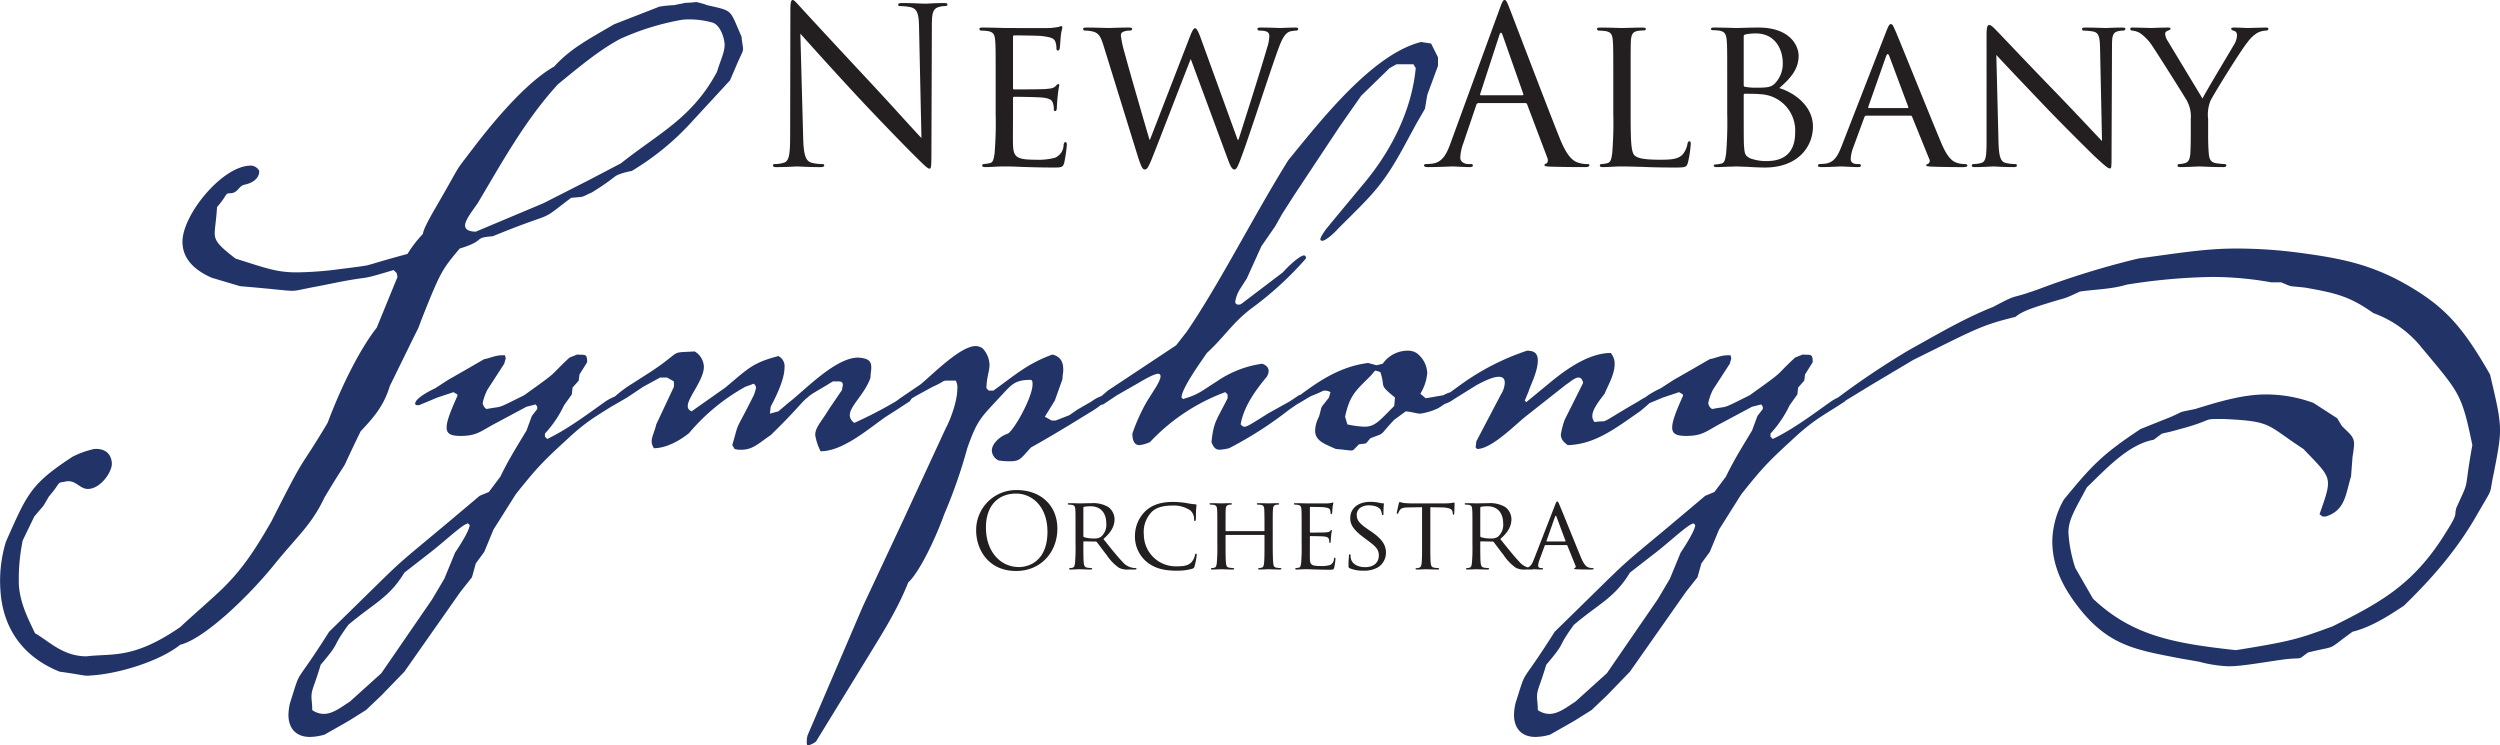
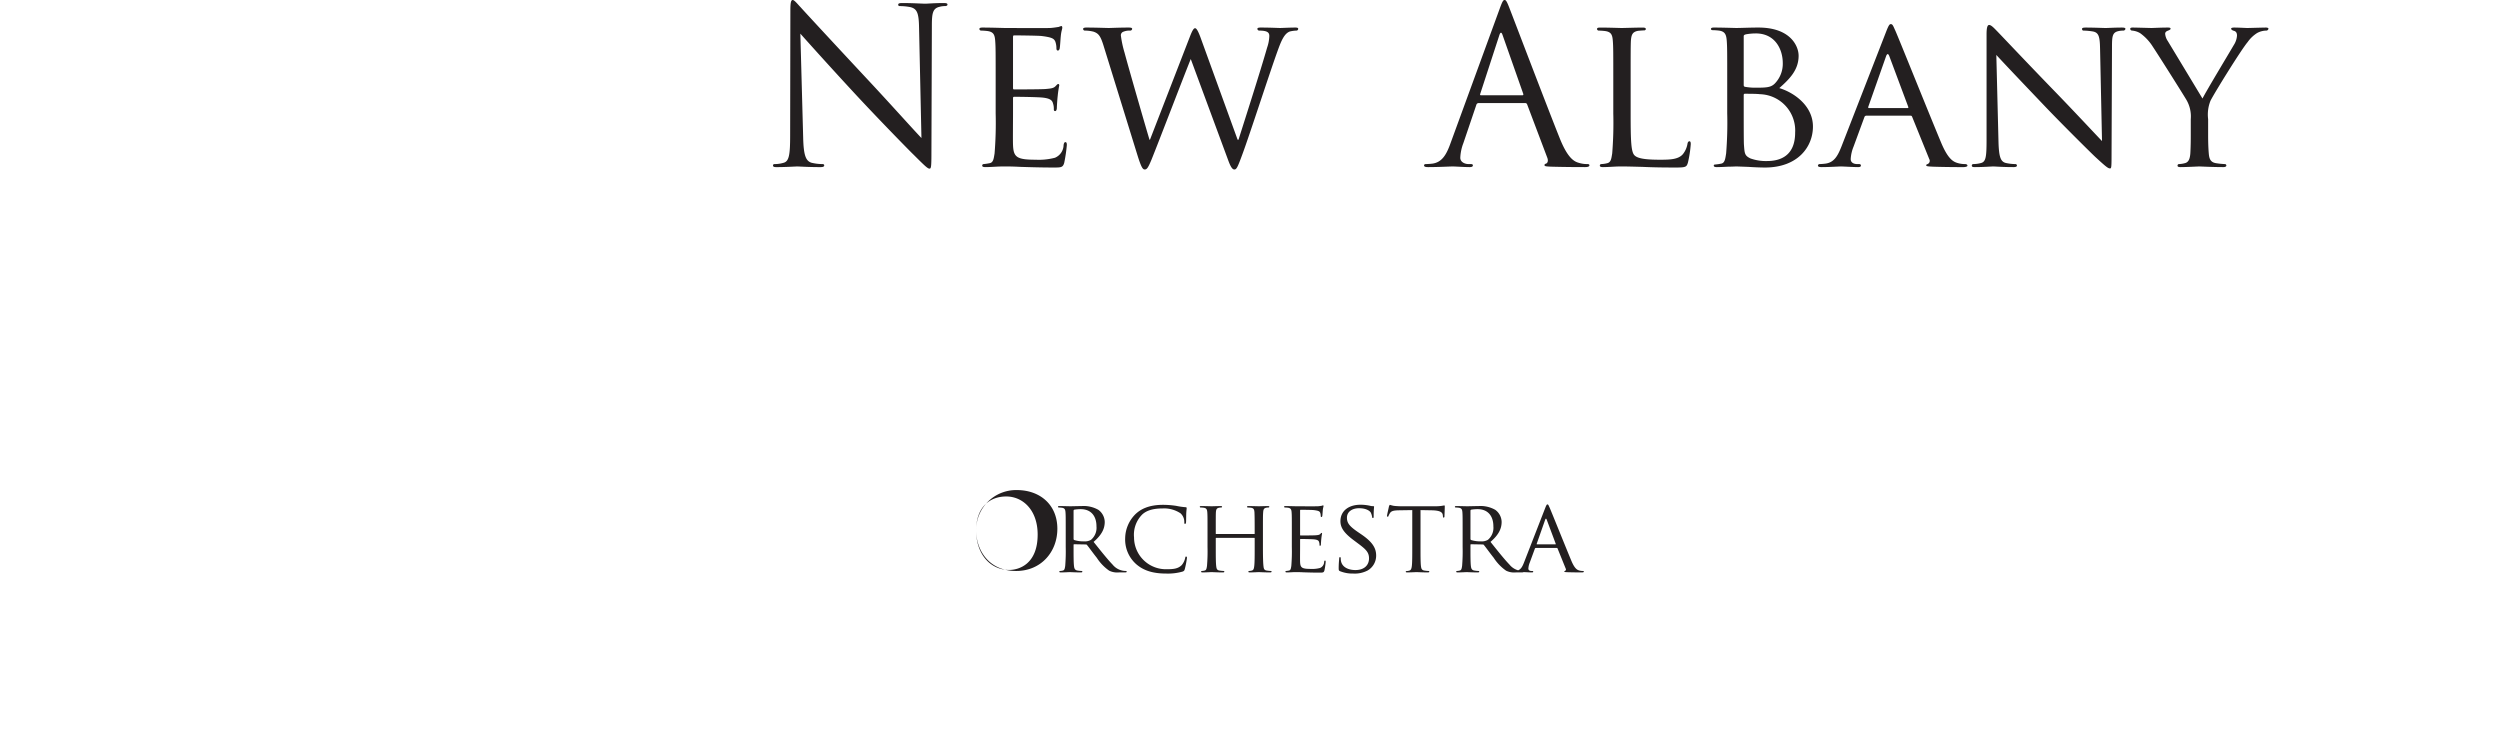
<svg xmlns="http://www.w3.org/2000/svg" width="538.887" height="160.672" viewBox="0 0 538.887 160.672">
  <defs>
    <style>.a{fill:#231f20;}.b{fill:#213367;}</style>
  </defs>
  <title>NASO2019Blue</title>
  <path class="a" d="M1103.519,555.251c1.497,1.684,6.783,7.578,12.209,13.426,4.959,5.333,11.695,12.209,12.21,12.677,2.479,2.479,3.04,2.994,3.414,2.994.328,0,.421-.234.421-3.321l.094-27.413c0-2.807.187-3.836,1.731-4.163a4.125,4.125,0,0,1,1.123-.14c.327,0,.514-.14.514-.328,0-.281-.327-.327-.842-.327-1.918 0-3.462.14-3.976.14-.515,0-2.76-.14-4.865-.14-.562-0-.936.047-.936.327,0,.187.047.328.374.328a12.475,12.475,0,0,1,2.293.234c1.45.374,1.777,1.403,1.824,4.444l.515,23.764c-1.497-1.544-6.596-7.251-11.227-12.209-7.204-7.719-14.175-15.25-14.876-16.045-.468-.468-1.263-1.497-1.638-1.497-.374,0-.514.515-.514,2.339l-.047,26.805c0,4.257-.234,5.614-1.403,5.941a6.714,6.714,0,0,1-1.918.281c-.234,0-.375.094-.375.281,0,.327.281.374.749.374,2.105,0,4.07-.14,4.491-.14s2.292.14,4.958.14c.562,0,.842-.094.842-.374,0-.187-.14-.281-.374-.281a10.259,10.259,0,0,1-2.339-.281c-1.263-.374-1.731-1.591-1.824-5.426l-.608-22.407Zm42.101,17.215a81.151,81.151,0,0,1-.234,8.607c-.187,1.17-.281,1.965-1.076,2.105a11.746,11.746,0,0,1-1.263.187.318.318,0,0,0-.328.328c0,.234.234.327.655.327.655,0,1.591-.047,2.386-.094.889-.047,1.684-.047,1.778-.047.608,0,1.684,0,3.415.093,1.684.047,4.069.14,7.157.14,1.59,0,2.011,0,2.292-1.029a32.934,32.934,0,0,0,.561-3.836c0-.281-.046-.608-.28-.608s-.328.14-.421.608a3.018,3.018,0,0,1-1.872,2.76,13.699,13.699,0,0,1-4.116.421c-4.07,0-4.818-.515-4.912-3.181-.047-.795,0-5.426,0-6.783v-3.321a.246.246,0,0,1,.281-.281c.701,0,5.099.047,6.221.187,1.591.187,1.965.655,2.105,1.216a3.514,3.514,0,0,1,.188,1.31c0,.234.093.374.28.374.281,0,.374-.421.374-.748,0-.281.094-1.778.188-2.573a21.587,21.587,0,0,1,.327-2.199c0-.234-.093-.327-.234-.327-.14,0-.327.234-.608.515-.421.421-1.029.468-2.012.561-.935.094-6.361.094-6.876.094-.234,0-.234-.14-.234-.421v-10.806c0-.281.047-.421.234-.421.468,0,5.239.047,5.941.14,2.245.281,2.666.561,2.947,1.216a4.365,4.365,0,0,1,.234,1.403c0,.327.093.515.327.515.188,0,.328-.234.375-.421.093-.468.187-2.245.233-2.62.094-1.123.328-1.591.328-1.871,0-.187-.047-.374-.187-.374a2.635,2.635,0,0,0-.561.187c-.328.047-1.076.187-1.872.234-.935.047-9.543,0-9.823,0-.234,0-2.901-.093-4.772-.093-.468,0-.655.093-.655.327a.397.397,0,0,0,.328.327,13.229,13.229,0,0,1,1.403.094c1.357.187,1.591.842,1.684,2.199.094,1.263.094,2.386.094,8.561v7.017Zm44.112-16.513c-.515-1.357-.842-1.871-1.123-1.871-.234,0-.514.234-1.122,1.824l-8.608,22.22h-.093c-.515-1.637-4.725-16.232-5.38-18.759a23.124,23.124,0,0,1-.795-3.696.806.806,0,0,1,.561-.842,3.46,3.46,0,0,1,1.45-.234.41.41,0,0,0,.421-.374c0-.187-.187-.281-.748-.281-2.059,0-3.93.094-4.304.094-.421,0-2.713-.094-4.865-.094-.374,0-.655.093-.655.281a.369.369,0,0,0,.374.374,7.778,7.778,0,0,1,1.872.234c1.075.374,1.496.889,2.151,2.994l7.298,23.577c.842,2.713,1.169,3.134,1.59,3.134.468,0,.749-.421,1.451-2.105,1.497-3.696,7.063-18.244,8.467-21.706l8.046,21.753c.561,1.544.935,2.058,1.356,2.058.468,0,.702-.468,1.778-3.415,1.637-4.444,5.707-17.074,7.531-22.127.796-2.199,1.451-3.789,2.667-4.21a6.76,6.76,0,0,1,1.403-.187.378.378,0,0,0,.374-.421c0-.14-.187-.234-.561-.234-1.263,0-3.041.094-3.321.094-.375,0-2.105-.094-4.21-.094-.515,0-.702.093-.702.281a.4.4,0,0,0,.374.374c1.871,0,2.199.468,2.199,1.17a8.338,8.338,0,0,1-.468,2.479c-1.45,5.099-5.146,16.607-6.175,19.881h-.187l-8.046-22.173Zm53.935,22.922c-.842,2.339-1.777,4.117-3.929,4.397-.374.047-1.029.093-1.357.093-.233,0-.421.094-.421.281,0,.281.281.374.889.374,2.199,0,4.772-.14,5.286-.14.515,0,2.526.14,3.649.14.421,0,.702-.094.702-.374,0-.187-.141-.281-.468-.281h-.468c-.795,0-1.777-.421-1.777-1.357a9.874,9.874,0,0,1,.654-3.134l2.807-8.28a.493.493,0,0,1,.468-.374h10.058a.409.409,0,0,1,.421.281l4.35,11.508c.281.749,0,1.169-.281,1.263-.187.047-.327.14-.327.327,0,.281.515.281,1.403.327,3.228.094,6.643.094,7.345.094.514,0,.935-.094.935-.374,0-.234-.187-.281-.468-.281a6.043,6.043,0,0,1-1.871-.281c-.982-.281-2.339-1.029-4.023-5.193-2.853-7.11-10.198-26.43-10.899-28.208-.562-1.45-.749-1.684-1.029-1.684-.281,0-.468.281-1.03,1.824l-10.619,29.05Zm6.55-10.338c-.141,0-.234-.094-.141-.328l4.117-12.63q.351-1.053.702,0l4.444,12.63c.046.187.046.328-.188.328Zm32.277-3.087c0-6.175,0-7.298.047-8.561.093-1.403.327-2.012,1.544-2.245.467-.047,1.076-.094,1.356-.094.141,0,.328-.14.328-.281,0-.234-.234-.327-.655-.327-1.263,0-4.351.094-4.538.094-.234,0-2.807-.094-4.678-.094-.468,0-.655.093-.655.327a.397.397,0,0,0,.328.327,13.229,13.229,0,0,1,1.403.094c1.357.187,1.591.842,1.684,2.199.094,1.263.094,2.386.094,8.561v7.017a81.147,81.147,0,0,1-.234,8.607c-.187,1.17-.281,1.918-1.076,2.105a5.886,5.886,0,0,1-1.263.187.318.318,0,0,0-.328.328c0,.234.234.327.655.327.655,0,1.544-.047,2.386-.094.795-.047,1.497-.047,1.684-.047,1.216,0,2.62.047,4.491.093,1.918.093,4.21.14,7.157.14,2.199,0,2.339-.14,2.62-1.076a25.154,25.154,0,0,0,.608-3.976c0-.421-.093-.608-.281-.608-.233,0-.374.234-.421.515a4.861,4.861,0,0,1-.982,2.245c-.982,1.17-2.807,1.216-4.959,1.216-3.227,0-4.818-.281-5.473-.936-.748-.702-.842-3.087-.842-8.935v-7.11Zm20.816,7.017a81.161,81.161,0,0,1-.234,8.607c-.187,1.17-.28,2.058-1.075,2.199a11.764,11.764,0,0,1-1.264.187c-.233,0-.327.094-.327.234,0,.234.234.327.655.327.655,0,1.637-.047,2.479-.094.842,0,1.591-.047,1.684-.047.187,0,1.357.047,2.667.093,1.31.093,2.807.14,3.555.14,7.017,0,10.338-4.397,10.338-8.841,0-4.491-4.116-7.344-7.251-8.28,2.105-1.871,4.164-3.836,4.164-6.97,0-2.105-1.778-6.081-8.654-6.081-1.918,0-3.836.094-4.819.094-.234,0-2.9-.094-4.771-.094-.468,0-.655.093-.655.327,0,.14.187.234.327.234a13.274,13.274,0,0,1,1.404.093c1.356.187,1.59.936,1.684,2.292.093,1.263.093,2.386.093,8.561v7.017Zm3.556-16.653c0-.234.14-.328.514-.421a12.047,12.047,0,0,1,2.105-.187c4.117,0,5.801,3.368,5.801,6.409a6.103,6.103,0,0,1-1.591,4.257c-.842.936-1.73,1.029-4.023,1.029a12.736,12.736,0,0,1-2.526-.187c-.187-.047-.28-.14-.28-.421V555.812Zm0,12.677c0-.187.093-.281.233-.281.655,0,2.714,0,3.228.094a7.825,7.825,0,0,1,7.625,8.28c0,5.099-3.321,6.128-6.034,6.128a9.825,9.825,0,0,1-3.602-.561c-1.263-.608-1.263-1.076-1.404-2.994-.046-.608-.046-5.38-.046-8.467v-2.199Zm21.051,11.133c-.796,2.011-1.591,3.415-3.462,3.649a11.53,11.53,0,0,1-1.216.093.362.362,0,0,0-.375.328c0,.234.281.327.796.327,1.684,0,3.742-.14,4.163-.14.468,0,2.713.14,3.696.14.374,0,.608-.094.608-.327,0-.187-.094-.328-.421-.328h-.375c-.701,0-1.403-.281-1.403-1.076a8.227,8.227,0,0,1,.608-2.666l2.339-6.362a.435.435,0,0,1,.421-.327h9.496c.234,0,.281.047.375.234l3.695,9.122a.746.746,0,0,1-.374,1.076c-.187.094-.281.094-.281.281,0,.234.655.234,1.451.281,2.853.094,5.894.094,6.502.094.468,0,.935-.094.935-.327s-.28-.328-.514-.328a5.716,5.716,0,0,1-1.637-.234c-.889-.281-2.012-.795-3.509-4.351-2.526-6.035-9.122-22.454-9.87-24.138-.421-.889-.562-1.45-.983-1.45-.28,0-.468.234-.982,1.544l-9.683,24.887Zm5.941-8.327q-.212,0-.141-.281l3.836-10.9q.351-.912.702,0l4.07,10.9c.046.187.046.281-.141.281Zm27.459-11.461c1.263,1.403,5.894,6.268,10.665,11.274,4.351,4.538,10.292,10.385,10.713,10.759,2.292,2.105,2.713,2.433,3.134,2.433.281,0,.327-.234.327-2.853l.094-23.296c0-2.386.094-3.181,1.45-3.462a4.663,4.663,0,0,1,.983-.094.464.464,0,0,0,.467-.374c0-.234-.327-.281-.748-.281-1.684,0-3.041.094-3.509.094-.467,0-2.432-.094-4.303-.094-.468,0-.796.047-.796.281,0,.14.047.374.328.374a13.186,13.186,0,0,1,2.012.187c1.262.234,1.496,1.123,1.543,3.696l.421,19.928c-1.263-1.31-5.66-6.035-9.73-10.245-6.362-6.549-12.35-12.911-13.005-13.566-.421-.421-1.122-1.216-1.59-1.216-.328,0-.561.421-.561,2.011V578.173c0,3.602-.141,4.678-1.17,4.959a6.476,6.476,0,0,1-1.684.234.319.319,0,0,0-.327.328c0,.281.233.327.654.327,1.872,0,3.603-.14,3.977-.14s2.011.14,4.35.14c.468,0,.749-.094.749-.327a.32.32,0,0,0-.328-.328,9.774,9.774,0,0,1-2.058-.234c-1.123-.281-1.497-1.263-1.59-4.538l-.468-18.759Zm41.914,17.262c0,.655,0,2.339-.094,3.976-.094,1.17-.374,1.918-1.216,2.105a5.48,5.48,0,0,1-1.217.187.317.317,0,0,0-.327.328c0,.234.187.327.655.327,1.216,0,3.836-.14,4.023-.14.234,0,2.9.14,5.192.14.421,0,.655-.14.655-.327a.317.317,0,0,0-.327-.328,15.732,15.732,0,0,1-1.871-.187c-1.217-.187-1.497-.936-1.591-2.105-.14-1.637-.14-3.321-.14-3.976V573.682a7.962,7.962,0,0,1,.514-3.976c.842-1.684,6.643-11.04,8-12.63a7.14,7.14,0,0,1,2.058-1.965,4.214,4.214,0,0,1,1.918-.515.477.477,0,0,0,.514-.421c0-.14-.233-.234-.514-.234-.795,0-3.742.094-4.023.094-.328,0-1.778-.094-2.854-.094-.421,0-.654.093-.654.234,0,.187.233.374.608.468.467.14.655.468.655,1.029a4.244,4.244,0,0,1-.702,2.058c-.749,1.31-5.894,9.824-6.736,11.508l-7.485-12.396a3.261,3.261,0,0,1-.561-1.544c0-.328.187-.515.514-.655.374-.14.655-.281.655-.421,0-.187-.094-.281-.561-.281-1.591,0-3.275.094-3.556.094-.187,0-3.274-.094-4.069-.094-.375,0-.515.093-.515.281a.412.412,0,0,0,.421.374,4.046,4.046,0,0,1,1.731.561,10.321,10.321,0,0,1,2.713,2.9c1.404,2.105,6.97,10.946,7.298,11.554a7.094,7.094,0,0,1,.889,4.07v3.415Z" transform="translate(-931 -548)" />
-   <path class="b" d="M980.595,589.657c1.655,0,1.821-1.49,2.98-1.821,1.821-.331,3.311-1.324,3.311-2.979a2.101,2.101,0,0,0-1.821-1.159c-6.125,0-14.732,10.594-14.732,16.387,0,3.145,1.821,5.793,6.29,7.78l6.124,1.821c7.945.662,9.766.993,11.256.993,1.159,0,1.987-.331,5.628-.993l4.966-.993c7.118-1.324,3.476-.166,11.256-2.483l.662.662.166.828-4.47,10.925c-3.641,4.635-7.614,12.581-10.593,20.526-6.622,11.09-4.139,5.462-12.084,21.188-3.973,6.952-6.621,10.593-10.263,14.235-1.986,1.986-6.787,6.125-9.435,8.608-10.097,6.952-14.567,5.628-20.194,6.29-5.131,0-8.111-3.311-11.091-4.966-1.49-3.145-3.145-6.29-3.476-10.263a40.987,40.987,0,0,1,.828-9.766l2.483-5.132c2.483-2.979,1.49-1.489,3.145-4.303,2.98-3.476,1.324-2.814,3.973-3.311,1.986-.165,2.814,1.821,4.635,1.655,2.648-.165,5.131-3.807,4.966-5.628-.166-1.986-1.49-3.145-3.807-2.979a19.641,19.641,0,0,0-4.635,1.655c-9.104,5.959-9.766,7.946-14.401,18.374a29.001,29.001,0,0,0-1.159,10.594c.496,7.283,4.138,13.904,12.746,17.38,4.966.662,5.297.993,6.621.828,6.125-.331,15.063-3.145,19.367-6.621,5.297-1.324,14.898-10.594,20.36-17.381,4.966-6.124,7.945-8.442,10.759-14.401,6.953-11.587,1.821-1.986,7.78-14.235,2.483-2.649,4.966-5.297,6.29-9.766l4.139-8.442c3.145-6.456.993-1.656,3.641-8.277,3.145-7.78,3.642-8.607,7.284-12.911,5.959-1.821,2.648-2.318,7.117-2.648,14.567-5.959,9.27-2.483,16.884-8.276,3.311-.331,1.821,0,4.469-1.159,4.304-2.648,4.801-3.476,5.629-3.807a14.7,14.7,0,0,1,2.979-.828,56.892,56.892,0,0,0,13.242-10.925l7.946-8.607,1.489-3.476c.994-2.317,1.325-2.649,1.325-3.311,0-.497-.166-.993-.331-2.648-2.649-5.959-1.656-5.462-7.449-6.787a13.802,13.802,0,0,0-2.318-.662,22.811,22.811,0,0,1-2.317.166c-1.49.331-1.821.331-2.317.497a24.345,24.345,0,0,0-3.311.331l-9.766,3.807c-5.959,3.476-9.435,5.297-12.911,9.104-5.297,2.979-11.753,10.097-17.546,17.712-4.635,6.124-1.656,1.821-8.608,13.739-1.655,2.979-1.986,3.807-2.152,4.635a26.544,26.544,0,0,0-3.31,4.304c-6.125,1.655-7.449,2.152-8.773,2.483-.994.166-2.152.331-6.125.828a74.715,74.715,0,0,1-8.939.662c-4.303,0-6.455-.828-13.242-2.979-3.642-2.814-4.469-3.807-4.469-5.463,0-1.159.331-2.814.497-5.628,2.317-2.648,1.655-2.98,2.814-2.98Zm106.601-31.947c0,1.49-.828,3.145-1.655,5.793-5.297,9.932-12.581,13.242-20.691,19.698l-6.953,3.642-9.766,4.966-14.566,6.125c-1.49,0-2.318-.497-2.318-1.324,0-1.324,1.987-3.642,2.814-4.966,5.132-8.608,10.097-17.712,17.215-25.491,4.469-3.642,8.773-7.283,13.408-9.766a55.189,55.189,0,0,1,13.408-4.138,18.075,18.075,0,0,1,6.621.662c1.655.662,2.483,3.476,2.483,4.8Zm-38.736,84.419v-.662a24.757,24.757,0,0,0,4.139-6.124l1.655-2.318.165-1.489,1.325-1.49.165-1.324,1.655-2.649c0-1.986-.496-1.49-2.151-1.655l-1.656.662c-4.8,4.469-1.655,2.317-9.766,8.111-3.973,1.986-4.635,2.317-5.297,2.483-.496.165-1.159.165-2.814.496a1.686,1.686,0,0,1-.828-1.324,11.543,11.543,0,0,1,.994-2.814l3.641-5.628.331-1.158-.165-.663h-.662c-1.49,0-2.649.663-3.808.828l-4.303,2.483-3.476,1.986-2.814,1.821c-3.145,1.49-4.304,2.649-4.304,3.311,0,.165.165.331.496.331h.332l3.972-1.655,3.476-1.159.828.496v.331c-1.49,3.311-2.317,5.463-2.317,6.787s.827,1.821,2.979,1.821c3.311,0,4.138-.828,7.118-2.483l7.118-3.807,1.986-.497.331.497v.496l-1.159,1.49-1.158,3.145c-1.987,3.311-3.973,6.456-5.628,9.932l-2.483,3.311-1.987.827c-22.677,19.202-11.918,9.27-32.443,29.299-7.946,12.58-5.794,7.118-8.442,15.394a12.741,12.741,0,0,0-.331,2.483c0,3.145,1.821,4.8,4.634,4.8a12.232,12.232,0,0,0,3.146-.496c7.283-4.139,4.138-2.318,8.938-5.297l3.311-3.145,4.966-5.132,12.083-17.215,2.483-3.145.828-2.979,1.82-2.483,1.987-4.801,4.8-7.614c5.132-6.455,6.29-7.449,12.415-13.077,3.972-3.476,5.959-4.303,9.932-6.952.496-.662.662-.993.662-1.159a.357.357,0,0,0-.331-.331,11.437,11.437,0,0,0-3.311,1.49c-3.973,2.814-8.111,5.959-12.58,8.111l-.497-.497Zm-24.332,35.093-10.925,15.89-6.787,6.125c-1.821,1.159-3.642,2.648-5.628,2.648a4.366,4.366,0,0,1-2.483-.827c0-1.325-.165-2.152-.165-2.814,0-1.656.496-1.987,1.986-6.952,4.635-5.463,1.986-3.146,5.959-8.608,5.462-4.635,8.773-5.793,12.084-11.256l5.959-4.635c3.145-2.483,6.786-5.959,7.779-5.959l.332.331c0,.662-.828,2.483-3.146,5.959l-2.317,5.628-2.648,4.47Zm87.564-47.011c.662,0,.993.166.993.828a5.856,5.856,0,0,0-.166.993l-2.814,4.138c-1.821,2.98-2.979,3.973-2.979,5.628a11.785,11.785,0,0,0,1.158,3.477c4.801,0,10.263-4.801,14.07-7.449l1.821-1.159,3.311-2.152c.496-.662.662-.993.662-1.159,0-.331-.166-.331-.331-.331a8.54,8.54,0,0,0-3.311,1.49,91.318,91.318,0,0,1-8.938,4.635,2.016,2.016,0,0,1-.994-1.655c0-1.987,3.311-4.635,4.47-8.111,0-.828.165-1.49.165-2.152,0-1.324-.496-1.986-2.814-2.152-4.965,0-11.587,7.118-15.063,9.766l-2.152,1.821-1.82.497.165-1.49c.497-.993,2.98-5.463,2.98-8.442a2.444,2.444,0,0,0-1.325-2.483c-5.628,1.49-6.455,2.648-11.421,6.787l-7.283,5.131c-.662-.331-.828-.662-.828-1.159,0-1.82,3.476-5.628,3.476-8.442a3.974,3.974,0,0,0-1.986-3.31c-5.794.331-2.318-.331-9.601,4.469l-4.138,2.649c-1.655.993-4.801,3.476-4.801,4.303,0,.166.166.331.663.331h.165l3.145-1.82,3.476-2.318,3.642-1.986h1.49l1.49.827v1.159l-3.808,8.111c-.331,1.49-.993,2.648-.993,3.642a2.669,2.669,0,0,0,.497,1.489c2.648,0,5.628-1.655,7.614-3.31a43.071,43.071,0,0,1,12.084-9.932l1.82-.662a1.507,1.507,0,0,1,.497.828,8.898,8.898,0,0,1-.497,1.655c-4.303,8.607-2.979,4.966-4.634,10.759l.496.828a4.598,4.598,0,0,0,1.49.165c2.483,0,3.807-1.489,6.29-3.145,5.794-5.628,6.621-7.117,7.945-8.11.828-.828,1.987-1.325,5.463-3.477Zm25.325-.165a3.005,3.005,0,0,1,.331,1.821c0,2.648-1.49,6.621-2.483,8.442l-9.27,20.029-8.607,18.373-11.918,27.809a5.687,5.687,0,0,0-.166,1.49c0,.331,0,.662.331.662a4.814,4.814,0,0,0,1.656-.828l12.083-19.698c1.49-2.482,5.462-8.607,7.78-14.566,2.648-2.483,6.124-10.097,7.78-14.732a109.156,109.156,0,0,0,4.966-14.236c2.151-6.124,2.979-6.621,6.786-10.759,2.814-2.979,3.311-3.973,6.953-3.973.331.166.331.497.331.994,0,2.648-3.808,9.6-5.297,10.593-1.656.497-3.476,2.152-3.476,3.642a2.446,2.446,0,0,0,1.489,2.152,15.335,15.335,0,0,0,2.483.165c2.152,0,2.318-.662,4.47-2.979,4.469-2.483,8.772-5.131,13.076-7.78,2.483-1.49,3.807-2.979,3.807-3.476,0-.166-.165-.166-.331-.166a7.935,7.935,0,0,0-3.476,1.49l-3.145,1.821-1.655,1.159-2.98,1.158h-.827l-1.49-.827,2.152-3.476,1.655-4.635c0-.828.166-1.324.166-1.986,0-1.656-.497-2.814-2.318-3.311-5.462,1.986-8.111,4.469-12.745,7.78h-.994l-.496-.497c0-2.317.662-3.641.662-5.131a5.475,5.475,0,0,0-1.49-3.476,2.669,2.669,0,0,0-1.49-.497c-3.31,0-9.104,5.959-11.918,8.277l-4.634,3.145a6.727,6.727,0,0,0-.332,1.158l.166.166c.662,0,2.152-.993,3.807-1.987l3.642-1.986c2.648-1.159,1.986-1.324,3.145-1.324Zm61.575-16.553a.991.991,0,0,1-.662.166.607.607,0,0,1-.662-.663,7.317,7.317,0,0,1,.993-2.648l1.49-2.317,3.145-6.952,2.98-4.304,1.489-2.648,2.649-4.138,9.766-14.732,4.635-6.621,6.124-5.959,1.49-.828h3.642l.496.828c-.827,8.773-4.965,17.215-10.593,24.167l-7.284,8.773-1.489,1.821c-.828,1.159-1.325,1.986-1.159,2.317l.331.166c.496,0,1.821-.828,3.476-2.648,7.449-7.449,9.601-9.104,14.732-18.705l2.152-3.973,1.821-3.145.496-2.98,2.318-6.29v-1.821l-1.49-2.98-2.152-.331c-10.594,2.648-21.85,17.215-28.636,25.491-7.615,12.249-14.732,26.485-21.85,36.913l-2.318,2.98-14.732,9.766c-1.655,1.49-3.145,2.483-3.145,2.979,0,.166.166.166.497.166a7.58,7.58,0,0,0,1.655-.166l2.98-1.986,4.634-2.649c1.656-.993,3.477-1.986,4.304-1.986.662.166.662.828-.496,2.814l-1.987,3.145a40.36,40.36,0,0,0-3.145,6.952c0,1.821.662,2.483,1.49,2.483a7.1,7.1,0,0,0,2.317-.662,42.241,42.241,0,0,1,16.222-10.759l.497.496v.828c-2.483,4.966-2.98,4.966-3.476,9.435.496,1.324.993,1.655,1.821,1.655a12.185,12.185,0,0,0,1.986-.331,81.398,81.398,0,0,0,12.911-8.276c1.159-.828,3.807-2.483,3.807-3.145,0-.166-.165-.166-.331-.166a4.103,4.103,0,0,0-1.324.166l-1.986,1.324-4.47,2.483c-3.476,2.152-4.634,2.98-5.297,2.98-.331,0-.496-.166-.827-.497.662-3.807,3.145-7.283,5.628-10.263,1.159-1.986-.497-2.648-.993-2.814a22.802,22.802,0,0,0-9.767,3.807c-3.641,2.318-3.972,2.814-7.283,3.808l-.331-.331c0-1.987,4.469-8.111,5.463-9.601,3.807-3.476,5.462-6.456,9.6-9.601a72.558,72.558,0,0,0,11.753-10.759v-.166a.439.439,0,0,0-.497-.497c-.993.166-3.31,2.317-4.469,3.642l-8.939,6.787Zm38.568,19.367a10.014,10.014,0,0,0,1.489-4.469,5.66,5.66,0,0,0-2.317-4.304,3.532,3.532,0,0,0-1.986-.497,6.602,6.602,0,0,0-5.297,2.814l-1.325.331-1.82-.496c-6.456.827-11.256,4.303-16.222,8.111a1.259,1.259,0,0,0-.331.827l.165.331c.828,0,2.814-1.489,4.138-2.152,2.152-.827,2.483-1.158,2.814-1.158a2.505,2.505,0,0,1,1.325.331l-.331,1.159c-2.152,2.814-1.325,1.324-2.152,4.138a6.742,6.742,0,0,0-.828,2.979c0,2.152,1.821,2.814,4.469,3.973,1.987.165,2.814.331,3.311.331s.497-.166,1.655-1.324c1.987-.331,1.159.165,2.483-1.324,3.476-1.325,1.655-.332,5.132-3.973l2.483-1.821c1.655.166,2.317.497,3.145.497a13.367,13.367,0,0,0,3.807-1.159c1.986-1.159,4.138-2.98,4.138-3.476,0-.166-.166-.166-.331-.166a6.28,6.28,0,0,0-2.649.828l-3.807.662-1.158-.993Zm-16.222,4.966c.993-4.635,2.317-5.628,5.297-8.608.993-.993.993-1.324,1.324-1.324a6.61,6.61,0,0,1,.993.331c1.159,3.476-.497,2.483,3.145,5.463l-.165,1.82c-3.311,3.311-4.139,4.47-6.456,4.47a20.244,20.244,0,0,1-3.642-.497l-.496-1.655Zm47.338.662a17.902,17.902,0,0,0-.827,3.145c0,.828.331,1.49,1.489,2.317,5.794-.165,10.098-3.476,15.56-7.283,1.655-1.324,3.476-2.979,3.476-3.642l-.331-.165a12.612,12.612,0,0,0-3.476,1.655c-5.462,3.145-6.456,3.973-7.449,4.304a10.368,10.368,0,0,0-1.986.165,1.879,1.879,0,0,1-.497-1.324c0-1.49,1.656-3.476,2.649-4.8.662-1.655,2.152-4.138,2.152-6.29a3.484,3.484,0,0,0-.828-2.483c-4.469,0-9.104,3.145-12.58,5.959l-5.628,4.635-.331-.331.827-1.987c.331-1.158,1.987-4.303,1.987-6.621,0-1.324-.497-2.152-2.318-2.152a52.686,52.686,0,0,0-14.235,7.284l-4.8,3.476c-.166.331-.331.496-.331.662,0,.331.165.331.331.331a6.628,6.628,0,0,0,3.31-1.324l4.8-2.98c1.821-.993,3.642-1.821,4.801-1.821.827,0,1.324.331,1.324,1.324a5.215,5.215,0,0,1-.828,2.483l-5.297,10.098-.165,1.324.331.331c3.145,0,8.276-5.297,10.594-7.118l8.607-6.786c.828-.497,1.821-1.49,2.649-1.49.496,0,.827.331.993,1.158l-3.973,7.946Zm44.359,3.641v-.662a24.756,24.756,0,0,0,4.138-6.124l1.656-2.318.165-1.489,1.324-1.49.166-1.324,1.655-2.649c0-1.986-.496-1.49-2.152-1.655l-1.655.662c-4.8,4.469-1.655,2.317-9.766,8.111-3.973,1.986-4.635,2.317-5.297,2.483-.497.165-1.159.165-2.814.496a1.686,1.686,0,0,1-.828-1.324,11.572,11.572,0,0,1,.993-2.814l3.642-5.628.331-1.158-.165-.663h-.663c-1.489,0-2.648.663-3.807.828l-4.303,2.483-3.477,1.986-2.814,1.821c-3.145,1.49-4.303,2.649-4.303,3.311,0,.165.165.331.496.331h.331l3.973-1.655,3.476-1.159.828.496v.331c-1.49,3.311-2.318,5.463-2.318,6.787s.828,1.821,2.98,1.821c3.311,0,4.138-.828,7.118-2.483l7.117-3.807,1.987-.497.331.497v.496l-1.159,1.49-1.159,3.145c-1.986,3.311-3.972,6.456-5.628,9.932l-2.483,3.311-1.986.827c-22.677,19.202-11.918,9.27-32.443,29.299-7.946,12.58-5.794,7.118-8.442,15.394a12.746,12.746,0,0,0-.331,2.483c0,3.145,1.82,4.8,4.634,4.8a12.218,12.218,0,0,0,3.145-.496c7.284-4.139,4.139-2.318,8.939-5.297l3.31-3.145,4.966-5.132,12.084-17.215,2.483-3.145.828-2.979,1.82-2.483,1.987-4.801,4.8-7.614c5.131-6.455,6.29-7.449,12.415-13.077,3.972-3.476,5.959-4.303,9.931-6.952.497-.662.662-.993.662-1.159a.356.356,0,0,0-.331-.331,11.433,11.433,0,0,0-3.31,1.49c-3.973,2.814-8.111,5.959-12.58,8.111l-.497-.497Zm-24.333,35.093-10.925,15.89-6.786,6.125c-1.821,1.159-3.642,2.648-5.628,2.648a4.366,4.366,0,0,1-2.483-.827c0-1.325-.166-2.152-.166-2.814,0-1.656.497-1.987,1.987-6.952,4.635-5.463,1.986-3.146,5.959-8.608,5.462-4.635,8.773-5.793,12.083-11.256l5.959-4.635c3.145-2.483,6.787-5.959,7.78-5.959l.331.331c0,.662-.827,2.483-3.145,5.959l-2.317,5.628-2.649,4.47Zm180.261-27.313c.827-4.303,1.324-6.786,1.324-9.104,0-2.979-.662-5.793-2.152-12.083-5.959-10.429-9.766-14.567-17.712-19.202-8.276-4.8-15.228-5.959-24.001-7.118a103.226,103.226,0,0,0-12.912-.828c-6.455,0-11.421.828-21.187,2.152a180.438,180.438,0,0,0-21.519,6.621c-6.952,2.483-3.807.662-9.766,3.807-6.29,2.483-12.415,6.125-18.374,9.435a174.187,174.187,0,0,0-15.725,10.594,2.205,2.205,0,0,0-.497,1.159c0,.165.166.165.331.165.497,0,1.656-.662,3.807-1.986,6.787-4.138,2.152-1.324,13.243-7.945,13.408-6.622,14.566-7.449,22.015-9.27.993-.828,2.317-1.49,5.463-2.483,6.786-2.152,4.138-.993,8.441-2.979,3.477-.497,6.787-.497,10.098-1.49a126.116,126.116,0,0,1,18.373-1.655,71.446,71.446,0,0,1,12.746,1.159h2.152c2.814,1.159,1.159.662,5.297,1.159,6.456,1.159,9.435,1.821,14.567,5.462a23.768,23.768,0,0,1,10.428,7.449c8.111,9.766,8.607,9.766,10.925,21.022-1.987,10.925-.331,6.621-3.476,13.574l-.166.827c0,.993-.166,1.49-3.145,6.125-6.621,9.932-13.408,13.573-23.339,18.539-7.284,2.649-8.443,3.145-20.857,5.131-13.574-1.489-22.346-3.145-30.789-11.09l-3.807-6.621a29.741,29.741,0,0,1-1.489-7.614c0-2.814,1.324-4.801,3.972-9.767,4.138-3.972,8.939-9.269,14.401-10.262,1.159-.828,1.49-1.159,1.821-1.325.497-.165.993-.165,3.311-.827,6.952-1.821,5.793-2.318,8.111-2.318h1.986c10.428.497,8.939,1.159,17.049,6.456,3.807,3.973,5.297,5.297,5.297,7.449,0,1.49-.662,3.31-1.821,6.621l.663.496h.662c4.303-1.324,4.303-4.965,5.462-8.607l.331-4.304a22.542,22.542,0,0,0,.331-2.648c0-1.656-.827-2.152-2.648-3.973l-.993-1.655-5.132-3.311a29.731,29.731,0,0,0-10.262-1.821c-4.801,0-9.932,1.49-15.229,3.145-3.973.828-2.152.332-5.132,1.656l-6.621,2.648c-8.276,5.463-10.593,7.946-16.553,15.229a18.75,18.75,0,0,0-2.482,8.938c0,5.794,2.648,10.594,6.29,15.063,6.29,7.615,12.083,8.442,21.518,10.263l3.808.662a29.124,29.124,0,0,0,6.29.994c2.814,0,6.29-.663,12.083-1.49,4.304-.497,2.649.331,5.132-1.49,6.786-1.655,3.641-.165,9.6-4.469,3.973-.993,7.614-3.311,11.091-5.628,6.29-6.125,11.587-12.249,15.89-19.864,3.642-6.29,2.318-3.476,3.477-8.773Z" transform="translate(-931 -548)" />
-   <path class="a" d="M1141.413,662.335c0,4.004,2.536,8.742,8.631,8.742,5.361,0,8.876-4.115,8.876-9.098,0-5.183-3.737-8.342-8.742-8.342a8.612,8.612,0,0,0-8.765,8.698Zm2.113-.623c0-4.872,2.781-7.319,6.496-7.319,3.515,0,6.763,2.87,6.763,8.209,0,6.473-4.138,7.63-6.14,7.63-4.004,0-7.119-3.337-7.119-8.52Zm19.309,3.559a38.692,38.692,0,0,1-.111,4.093c-.089.556-.133.912-.512,1.001a2.752,2.752,0,0,1-.6.089.152.152,0,0,0-.156.156c0,.111.111.156.312.156.6,0,1.913-.067,1.935-.067.089,0,1.335.067,2.402.067.223,0,.312-.067.312-.156a.139.139,0,0,0-.156-.156,7.032,7.032,0,0,1-.867-.089c-.601-.089-.712-.445-.779-1.001-.089-.778-.089-2.247-.089-4.071v-.445c0-.111.044-.155.133-.155l2.492.044a.3.3,0,0,1,.267.111c.423.512,1.29,1.735,2.113,2.759a9.99,9.99,0,0,0,2.67,2.78,3.94,3.94,0,0,0,2.091.379h1.223c.356,0,.467-.045.467-.156a.172.172,0,0,0-.178-.156,3.699,3.699,0,0,1-2.869-1.379c-1.135-1.179-2.492-2.892-4.093-4.894,1.824-1.557,2.402-2.914,2.402-4.316a3.315,3.315,0,0,0-1.357-2.58,6.408,6.408,0,0,0-3.648-.823c-.601,0-2.247.044-2.447.044-.111,0-1.424-.044-2.314-.044-.222,0-.311.044-.311.156a.189.189,0,0,0,.156.155,6.367,6.367,0,0,1,.667.045c.645.089.756.4.801,1.045.044.601.044,1.135.044,4.071v3.337Zm1.691-7.808a.244.244,0,0,1,.156-.223,8.595,8.595,0,0,1,1.401-.111c2.091,0,3.381,1.357,3.381,3.715a3.373,3.373,0,0,1-1.179,2.892,2.538,2.538,0,0,1-1.468.334,6.662,6.662,0,0,1-2.158-.289.28.28,0,0,1-.133-.245v-6.073Zm19.954,13.547a11.59,11.59,0,0,0,3.537-.422c.333-.134.378-.201.489-.557a19.88,19.88,0,0,0,.467-2.424c0-.134-.089-.267-.178-.267-.133,0-.155.067-.2.267a3.534,3.534,0,0,1-.756,1.579c-.779.779-1.758.89-3.226.89a6.872,6.872,0,0,1-7.052-6.852,6.177,6.177,0,0,1,1.758-4.938c.689-.645,1.891-1.312,4.404-1.312a6.375,6.375,0,0,1,3.849,1.045,2.466,2.466,0,0,1,.823,1.891c0,.267.022.4.156.4.111,0,.2-.111.222-.4.022-.267.022-1.313.044-1.935.045-.69.089-.913.089-1.068,0-.111-.044-.2-.244-.2a14.052,14.052,0,0,1-2.002-.29,19.311,19.311,0,0,0-2.848-.222c-3.003,0-4.782.89-5.961,2.024a7.466,7.466,0,0,0-2.203,5.161,7.092,7.092,0,0,0,2.381,5.606c1.534,1.335,3.514,2.024,6.451,2.024Zm20.865-9.076c0-2.936,0-3.47.045-4.071.044-.667.156-.934.667-1.045a2.265,2.265,0,0,1,.49-.045.191.191,0,0,0,.178-.155c0-.112-.112-.156-.334-.156-.578,0-1.824.044-1.935.044-.089,0-1.357-.044-2.225-.044-.222,0-.311.044-.311.156a.166.166,0,0,0,.155.155,6.387,6.387,0,0,1,.668.045c.645.089.734.4.778,1.045.023.601.045,1.179.045,4.116v.4c0,.111-.045.111-.111.111h-8.164c-.067,0-.112,0-.112-.111v-.4c0-2.937,0-3.515.023-4.116.044-.667.155-.934.689-1.045a2.165,2.165,0,0,1,.49-.045.189.189,0,0,0,.155-.155c0-.112-.089-.156-.311-.156-.601,0-1.846.044-1.935.044-.112,0-1.357-.044-2.247-.044-.223,0-.312.044-.312.156a.189.189,0,0,0,.156.155,6.348,6.348,0,0,1,.667.045c.645.089.757.4.801,1.045.045.601.045,1.135.045,4.071v3.337a38.334,38.334,0,0,1-.112,4.093c-.089.556-.133.912-.511,1.001a2.769,2.769,0,0,1-.601.089.151.151,0,0,0-.155.156c0,.111.111.156.311.156.601,0,1.846-.067,1.958-.067.089,0,1.334.067,2.424.067.223,0,.312-.067.312-.156a.151.151,0,0,0-.156-.156,7.83,7.83,0,0,1-.89-.089c-.578-.089-.645-.445-.712-1.001-.089-.778-.089-2.224-.089-4.048v-1.891c0-.089.045-.112.112-.112h8.164c.066,0,.111.023.111.112v1.891c0,1.824,0,3.247-.089,4.026-.067.556-.134.934-.534,1.023a2.569,2.569,0,0,1-.578.089.151.151,0,0,0-.156.156c0,.111.089.156.311.156.579,0,1.847-.067,1.936-.067.111,0,1.357.067,2.424.067.223,0,.334-.067.334-.156a.158.158,0,0,0-.178-.156,7.476,7.476,0,0,1-.867-.089c-.601-.089-.646-.445-.712-1.001-.089-.778-.112-2.269-.112-4.093v-3.337Zm6.229,3.337a38.692,38.692,0,0,1-.111,4.093c-.089.556-.134.934-.512,1.001a5.649,5.649,0,0,1-.601.089.151.151,0,0,0-.155.156c0,.111.111.156.311.156.312,0,.756-.023,1.135-.045.422-.022.8-.022.845-.022.289,0,.801,0,1.624.044.801.023,1.935.067,3.403.067.757,0,.957,0,1.09-.489a15.541,15.541,0,0,0,.267-1.824c0-.134-.022-.29-.133-.29s-.156.067-.2.29a1.436,1.436,0,0,1-.89,1.312,6.526,6.526,0,0,1-1.958.2c-1.935,0-2.291-.244-2.335-1.512-.023-.379,0-2.581,0-3.226v-1.579a.117.117,0,0,1,.133-.134c.334,0,2.425.022,2.959.089.756.089.934.312,1.001.578a1.68,1.68,0,0,1,.089.623c0,.112.044.178.133.178.134,0,.178-.2.178-.356,0-.133.045-.845.089-1.223a10.486,10.486,0,0,1,.156-1.046c0-.111-.045-.155-.111-.155-.067,0-.156.111-.29.244-.2.201-.489.223-.956.267-.445.045-3.026.045-3.27.045-.111,0-.111-.067-.111-.2v-5.139c0-.134.022-.2.111-.2.222,0,2.491.022,2.825.066,1.068.134,1.268.267,1.401.579a2.075,2.075,0,0,1,.112.667c0,.156.044.245.155.245.089,0,.156-.111.178-.2.045-.223.089-1.068.111-1.246.045-.534.156-.756.156-.89,0-.089-.022-.178-.089-.178a1.267,1.267,0,0,0-.267.089c-.155.022-.511.089-.89.111-.444.023-4.538,0-4.671,0-.111,0-1.379-.044-2.269-.044-.222,0-.311.044-.311.156a.189.189,0,0,0,.155.155,6.387,6.387,0,0,1,.668.045c.645.089.756.4.8,1.045.045.601.045,1.135.045,4.071v3.337Zm13.236,5.739a6,6,0,0,0,3.114-.667,3.687,3.687,0,0,0,1.824-3.226c0-1.624-.823-2.936-3.203-4.56l-.556-.378c-1.936-1.313-2.536-2.002-2.536-3.203,0-1.335,1.179-2.047,2.602-2.047,1.758,0,2.403.712,2.536.934a3.506,3.506,0,0,1,.29.935c.022.155.044.244.178.244.133,0,.155-.133.155-.422a20.029,20.029,0,0,1,.089-2.002c0-.112-.044-.134-.2-.134a2.544,2.544,0,0,1-.69-.089,9.483,9.483,0,0,0-2.024-.222c-2.58,0-4.338,1.334-4.338,3.559,0,1.312.69,2.469,2.803,4.049l.89.667c1.735,1.29,2.469,1.935,2.469,3.292,0,1.424-1.001,2.514-2.936,2.514-1.313,0-2.781-.489-3.092-1.869a2.824,2.824,0,0,1-.067-.689c0-.156-.067-.223-.178-.223s-.156.112-.156.312c-.022.311-.111,1.067-.111,2.002,0,.511.022.578.289.712a7.198,7.198,0,0,0,2.848.511Zm14.503-13.681,2.447.045c1.869.044,2.291.467,2.358,1.045l.022.201c.023.267.067.333.156.333s.178-.089.178-.244c0-.223.067-1.58.067-2.158,0-.111,0-.223-.089-.223s-.267.045-.556.089a9.678,9.678,0,0,1-1.402.089h-7.385c-.223,0-.979-.022-1.535-.089a6.749,6.749,0,0,1-.868-.222c-.066,0-.155.245-.2.356-.022.156-.423,1.846-.423,2.046a.148.148,0,0,0,.134.156c.089,0,.156-.022.2-.178a3.06,3.06,0,0,1,.312-.6c.289-.445.756-.579,1.979-.601l2.826-.045v7.942c0,1.824,0,3.315-.089,4.093-.067.556-.178.934-.579,1.023a2.57,2.57,0,0,1-.578.089c-.111,0-.156.067-.156.134,0,.111.089.156.312.156.578,0,1.935-.067,2.024-.067.111,0,1.357.067,2.425.067.222,0,.311-.067.311-.156a.139.139,0,0,0-.156-.156,7.345,7.345,0,0,1-.889-.089c-.601-.089-.69-.445-.757-1.001-.089-.778-.089-2.269-.089-4.093v-7.942Zm9.076,7.942a38.668,38.668,0,0,1-.111,4.093c-.089.556-.134.912-.512,1.001a2.769,2.769,0,0,1-.601.089.151.151,0,0,0-.155.156c0,.111.111.156.311.156.601,0,1.913-.067,1.935-.067.089,0,1.335.067,2.403.067.222,0,.311-.067.311-.156a.139.139,0,0,0-.155-.156,7.066,7.066,0,0,1-.868-.089c-.601-.089-.712-.445-.779-1.001-.089-.778-.089-2.247-.089-4.071v-.445c0-.111.045-.155.134-.155l2.491.044a.299.299,0,0,1,.267.111c.423.512,1.291,1.735,2.114,2.759a10.004,10.004,0,0,0,2.669,2.78,3.942,3.942,0,0,0,2.091.379h1.224c.356,0,.467-.045.467-.156a.173.173,0,0,0-.178-.156,3.699,3.699,0,0,1-2.87-1.379c-1.134-1.179-2.491-2.892-4.093-4.894,1.824-1.557,2.403-2.914,2.403-4.316a3.318,3.318,0,0,0-1.357-2.58,6.413,6.413,0,0,0-3.649-.823c-.6,0-2.246.044-2.447.044-.111,0-1.423-.044-2.313-.044-.223,0-.312.044-.312.156a.189.189,0,0,0,.156.155,6.387,6.387,0,0,1,.668.045c.645.089.756.4.8,1.045.045.601.045,1.135.045,4.071v3.337Zm1.69-7.808a.244.244,0,0,1,.156-.223,8.6,8.6,0,0,1,1.402-.111c2.091,0,3.381,1.357,3.381,3.715a3.376,3.376,0,0,1-1.179,2.892,2.538,2.538,0,0,1-1.468.334,6.653,6.653,0,0,1-2.158-.289.281.281,0,0,1-.134-.245v-6.073Zm11.523,11.212c-.378.956-.756,1.623-1.646,1.735a5.543,5.543,0,0,1-.578.044.172.172,0,0,0-.178.156c0,.111.133.156.378.156.801,0,1.779-.067,1.98-.067.222,0,1.29.067,1.757.067.178,0,.289-.045.289-.156,0-.089-.044-.156-.2-.156h-.178c-.334,0-.667-.133-.667-.512a3.906,3.906,0,0,1,.289-1.267l1.112-3.026a.207.207,0,0,1,.2-.156h4.516c.111,0,.134.023.178.112l1.757,4.337a.355.355,0,0,1-.177.512c-.089.045-.134.045-.134.134,0,.111.311.111.69.133,1.357.045,2.803.045,3.092.045.222,0,.445-.045.445-.156s-.134-.156-.245-.156a2.725,2.725,0,0,1-.779-.111c-.422-.134-.956-.378-1.668-2.069-1.201-2.87-4.338-10.678-4.694-11.478-.2-.423-.267-.69-.467-.69-.133,0-.222.111-.467.734l-4.605,11.835Zm2.825-3.96c-.066,0-.089-.045-.066-.134l1.824-5.183q.167-.433.333,0l1.936,5.183c.022.089.022.134-.067.134Z" transform="translate(-931 -548)" />
+   <path class="a" d="M1141.413,662.335c0,4.004,2.536,8.742,8.631,8.742,5.361,0,8.876-4.115,8.876-9.098,0-5.183-3.737-8.342-8.742-8.342a8.612,8.612,0,0,0-8.765,8.698Zc0-4.872,2.781-7.319,6.496-7.319,3.515,0,6.763,2.87,6.763,8.209,0,6.473-4.138,7.63-6.14,7.63-4.004,0-7.119-3.337-7.119-8.52Zm19.309,3.559a38.692,38.692,0,0,1-.111,4.093c-.089.556-.133.912-.512,1.001a2.752,2.752,0,0,1-.6.089.152.152,0,0,0-.156.156c0,.111.111.156.312.156.6,0,1.913-.067,1.935-.067.089,0,1.335.067,2.402.067.223,0,.312-.067.312-.156a.139.139,0,0,0-.156-.156,7.032,7.032,0,0,1-.867-.089c-.601-.089-.712-.445-.779-1.001-.089-.778-.089-2.247-.089-4.071v-.445c0-.111.044-.155.133-.155l2.492.044a.3.3,0,0,1,.267.111c.423.512,1.29,1.735,2.113,2.759a9.99,9.99,0,0,0,2.67,2.78,3.94,3.94,0,0,0,2.091.379h1.223c.356,0,.467-.045.467-.156a.172.172,0,0,0-.178-.156,3.699,3.699,0,0,1-2.869-1.379c-1.135-1.179-2.492-2.892-4.093-4.894,1.824-1.557,2.402-2.914,2.402-4.316a3.315,3.315,0,0,0-1.357-2.58,6.408,6.408,0,0,0-3.648-.823c-.601,0-2.247.044-2.447.044-.111,0-1.424-.044-2.314-.044-.222,0-.311.044-.311.156a.189.189,0,0,0,.156.155,6.367,6.367,0,0,1,.667.045c.645.089.756.4.801,1.045.044.601.044,1.135.044,4.071v3.337Zm1.691-7.808a.244.244,0,0,1,.156-.223,8.595,8.595,0,0,1,1.401-.111c2.091,0,3.381,1.357,3.381,3.715a3.373,3.373,0,0,1-1.179,2.892,2.538,2.538,0,0,1-1.468.334,6.662,6.662,0,0,1-2.158-.289.28.28,0,0,1-.133-.245v-6.073Zm19.954,13.547a11.59,11.59,0,0,0,3.537-.422c.333-.134.378-.201.489-.557a19.88,19.88,0,0,0,.467-2.424c0-.134-.089-.267-.178-.267-.133,0-.155.067-.2.267a3.534,3.534,0,0,1-.756,1.579c-.779.779-1.758.89-3.226.89a6.872,6.872,0,0,1-7.052-6.852,6.177,6.177,0,0,1,1.758-4.938c.689-.645,1.891-1.312,4.404-1.312a6.375,6.375,0,0,1,3.849,1.045,2.466,2.466,0,0,1,.823,1.891c0,.267.022.4.156.4.111,0,.2-.111.222-.4.022-.267.022-1.313.044-1.935.045-.69.089-.913.089-1.068,0-.111-.044-.2-.244-.2a14.052,14.052,0,0,1-2.002-.29,19.311,19.311,0,0,0-2.848-.222c-3.003,0-4.782.89-5.961,2.024a7.466,7.466,0,0,0-2.203,5.161,7.092,7.092,0,0,0,2.381,5.606c1.534,1.335,3.514,2.024,6.451,2.024Zm20.865-9.076c0-2.936,0-3.47.045-4.071.044-.667.156-.934.667-1.045a2.265,2.265,0,0,1,.49-.045.191.191,0,0,0,.178-.155c0-.112-.112-.156-.334-.156-.578,0-1.824.044-1.935.044-.089,0-1.357-.044-2.225-.044-.222,0-.311.044-.311.156a.166.166,0,0,0,.155.155,6.387,6.387,0,0,1,.668.045c.645.089.734.4.778,1.045.023.601.045,1.179.045,4.116v.4c0,.111-.045.111-.111.111h-8.164c-.067,0-.112,0-.112-.111v-.4c0-2.937,0-3.515.023-4.116.044-.667.155-.934.689-1.045a2.165,2.165,0,0,1,.49-.045.189.189,0,0,0,.155-.155c0-.112-.089-.156-.311-.156-.601,0-1.846.044-1.935.044-.112,0-1.357-.044-2.247-.044-.223,0-.312.044-.312.156a.189.189,0,0,0,.156.155,6.348,6.348,0,0,1,.667.045c.645.089.757.4.801,1.045.045.601.045,1.135.045,4.071v3.337a38.334,38.334,0,0,1-.112,4.093c-.089.556-.133.912-.511,1.001a2.769,2.769,0,0,1-.601.089.151.151,0,0,0-.155.156c0,.111.111.156.311.156.601,0,1.846-.067,1.958-.067.089,0,1.334.067,2.424.067.223,0,.312-.067.312-.156a.151.151,0,0,0-.156-.156,7.83,7.83,0,0,1-.89-.089c-.578-.089-.645-.445-.712-1.001-.089-.778-.089-2.224-.089-4.048v-1.891c0-.089.045-.112.112-.112h8.164c.066,0,.111.023.111.112v1.891c0,1.824,0,3.247-.089,4.026-.067.556-.134.934-.534,1.023a2.569,2.569,0,0,1-.578.089.151.151,0,0,0-.156.156c0,.111.089.156.311.156.579,0,1.847-.067,1.936-.067.111,0,1.357.067,2.424.067.223,0,.334-.067.334-.156a.158.158,0,0,0-.178-.156,7.476,7.476,0,0,1-.867-.089c-.601-.089-.646-.445-.712-1.001-.089-.778-.112-2.269-.112-4.093v-3.337Zm6.229,3.337a38.692,38.692,0,0,1-.111,4.093c-.089.556-.134.934-.512,1.001a5.649,5.649,0,0,1-.601.089.151.151,0,0,0-.155.156c0,.111.111.156.311.156.312,0,.756-.023,1.135-.045.422-.022.8-.022.845-.022.289,0,.801,0,1.624.044.801.023,1.935.067,3.403.067.757,0,.957,0,1.09-.489a15.541,15.541,0,0,0,.267-1.824c0-.134-.022-.29-.133-.29s-.156.067-.2.29a1.436,1.436,0,0,1-.89,1.312,6.526,6.526,0,0,1-1.958.2c-1.935,0-2.291-.244-2.335-1.512-.023-.379,0-2.581,0-3.226v-1.579a.117.117,0,0,1,.133-.134c.334,0,2.425.022,2.959.089.756.089.934.312,1.001.578a1.68,1.68,0,0,1,.089.623c0,.112.044.178.133.178.134,0,.178-.2.178-.356,0-.133.045-.845.089-1.223a10.486,10.486,0,0,1,.156-1.046c0-.111-.045-.155-.111-.155-.067,0-.156.111-.29.244-.2.201-.489.223-.956.267-.445.045-3.026.045-3.27.045-.111,0-.111-.067-.111-.2v-5.139c0-.134.022-.2.111-.2.222,0,2.491.022,2.825.066,1.068.134,1.268.267,1.401.579a2.075,2.075,0,0,1,.112.667c0,.156.044.245.155.245.089,0,.156-.111.178-.2.045-.223.089-1.068.111-1.246.045-.534.156-.756.156-.89,0-.089-.022-.178-.089-.178a1.267,1.267,0,0,0-.267.089c-.155.022-.511.089-.89.111-.444.023-4.538,0-4.671,0-.111,0-1.379-.044-2.269-.044-.222,0-.311.044-.311.156a.189.189,0,0,0,.155.155,6.387,6.387,0,0,1,.668.045c.645.089.756.4.8,1.045.045.601.045,1.135.045,4.071v3.337Zm13.236,5.739a6,6,0,0,0,3.114-.667,3.687,3.687,0,0,0,1.824-3.226c0-1.624-.823-2.936-3.203-4.56l-.556-.378c-1.936-1.313-2.536-2.002-2.536-3.203,0-1.335,1.179-2.047,2.602-2.047,1.758,0,2.403.712,2.536.934a3.506,3.506,0,0,1,.29.935c.022.155.044.244.178.244.133,0,.155-.133.155-.422a20.029,20.029,0,0,1,.089-2.002c0-.112-.044-.134-.2-.134a2.544,2.544,0,0,1-.69-.089,9.483,9.483,0,0,0-2.024-.222c-2.58,0-4.338,1.334-4.338,3.559,0,1.312.69,2.469,2.803,4.049l.89.667c1.735,1.29,2.469,1.935,2.469,3.292,0,1.424-1.001,2.514-2.936,2.514-1.313,0-2.781-.489-3.092-1.869a2.824,2.824,0,0,1-.067-.689c0-.156-.067-.223-.178-.223s-.156.112-.156.312c-.022.311-.111,1.067-.111,2.002,0,.511.022.578.289.712a7.198,7.198,0,0,0,2.848.511Zm14.503-13.681,2.447.045c1.869.044,2.291.467,2.358,1.045l.022.201c.023.267.067.333.156.333s.178-.089.178-.244c0-.223.067-1.58.067-2.158,0-.111,0-.223-.089-.223s-.267.045-.556.089a9.678,9.678,0,0,1-1.402.089h-7.385c-.223,0-.979-.022-1.535-.089a6.749,6.749,0,0,1-.868-.222c-.066,0-.155.245-.2.356-.022.156-.423,1.846-.423,2.046a.148.148,0,0,0,.134.156c.089,0,.156-.022.2-.178a3.06,3.06,0,0,1,.312-.6c.289-.445.756-.579,1.979-.601l2.826-.045v7.942c0,1.824,0,3.315-.089,4.093-.067.556-.178.934-.579,1.023a2.57,2.57,0,0,1-.578.089c-.111,0-.156.067-.156.134,0,.111.089.156.312.156.578,0,1.935-.067,2.024-.067.111,0,1.357.067,2.425.067.222,0,.311-.067.311-.156a.139.139,0,0,0-.156-.156,7.345,7.345,0,0,1-.889-.089c-.601-.089-.69-.445-.757-1.001-.089-.778-.089-2.269-.089-4.093v-7.942Zm9.076,7.942a38.668,38.668,0,0,1-.111,4.093c-.089.556-.134.912-.512,1.001a2.769,2.769,0,0,1-.601.089.151.151,0,0,0-.155.156c0,.111.111.156.311.156.601,0,1.913-.067,1.935-.067.089,0,1.335.067,2.403.067.222,0,.311-.067.311-.156a.139.139,0,0,0-.155-.156,7.066,7.066,0,0,1-.868-.089c-.601-.089-.712-.445-.779-1.001-.089-.778-.089-2.247-.089-4.071v-.445c0-.111.045-.155.134-.155l2.491.044a.299.299,0,0,1,.267.111c.423.512,1.291,1.735,2.114,2.759a10.004,10.004,0,0,0,2.669,2.78,3.942,3.942,0,0,0,2.091.379h1.224c.356,0,.467-.045.467-.156a.173.173,0,0,0-.178-.156,3.699,3.699,0,0,1-2.87-1.379c-1.134-1.179-2.491-2.892-4.093-4.894,1.824-1.557,2.403-2.914,2.403-4.316a3.318,3.318,0,0,0-1.357-2.58,6.413,6.413,0,0,0-3.649-.823c-.6,0-2.246.044-2.447.044-.111,0-1.423-.044-2.313-.044-.223,0-.312.044-.312.156a.189.189,0,0,0,.156.155,6.387,6.387,0,0,1,.668.045c.645.089.756.4.8,1.045.045.601.045,1.135.045,4.071v3.337Zm1.69-7.808a.244.244,0,0,1,.156-.223,8.6,8.6,0,0,1,1.402-.111c2.091,0,3.381,1.357,3.381,3.715a3.376,3.376,0,0,1-1.179,2.892,2.538,2.538,0,0,1-1.468.334,6.653,6.653,0,0,1-2.158-.289.281.281,0,0,1-.134-.245v-6.073Zm11.523,11.212c-.378.956-.756,1.623-1.646,1.735a5.543,5.543,0,0,1-.578.044.172.172,0,0,0-.178.156c0,.111.133.156.378.156.801,0,1.779-.067,1.98-.067.222,0,1.29.067,1.757.067.178,0,.289-.045.289-.156,0-.089-.044-.156-.2-.156h-.178c-.334,0-.667-.133-.667-.512a3.906,3.906,0,0,1,.289-1.267l1.112-3.026a.207.207,0,0,1,.2-.156h4.516c.111,0,.134.023.178.112l1.757,4.337a.355.355,0,0,1-.177.512c-.089.045-.134.045-.134.134,0,.111.311.111.69.133,1.357.045,2.803.045,3.092.045.222,0,.445-.045.445-.156s-.134-.156-.245-.156a2.725,2.725,0,0,1-.779-.111c-.422-.134-.956-.378-1.668-2.069-1.201-2.87-4.338-10.678-4.694-11.478-.2-.423-.267-.69-.467-.69-.133,0-.222.111-.467.734l-4.605,11.835Zm2.825-3.96c-.066,0-.089-.045-.066-.134l1.824-5.183q.167-.433.333,0l1.936,5.183c.022.089.022.134-.067.134Z" transform="translate(-931 -548)" />
</svg>